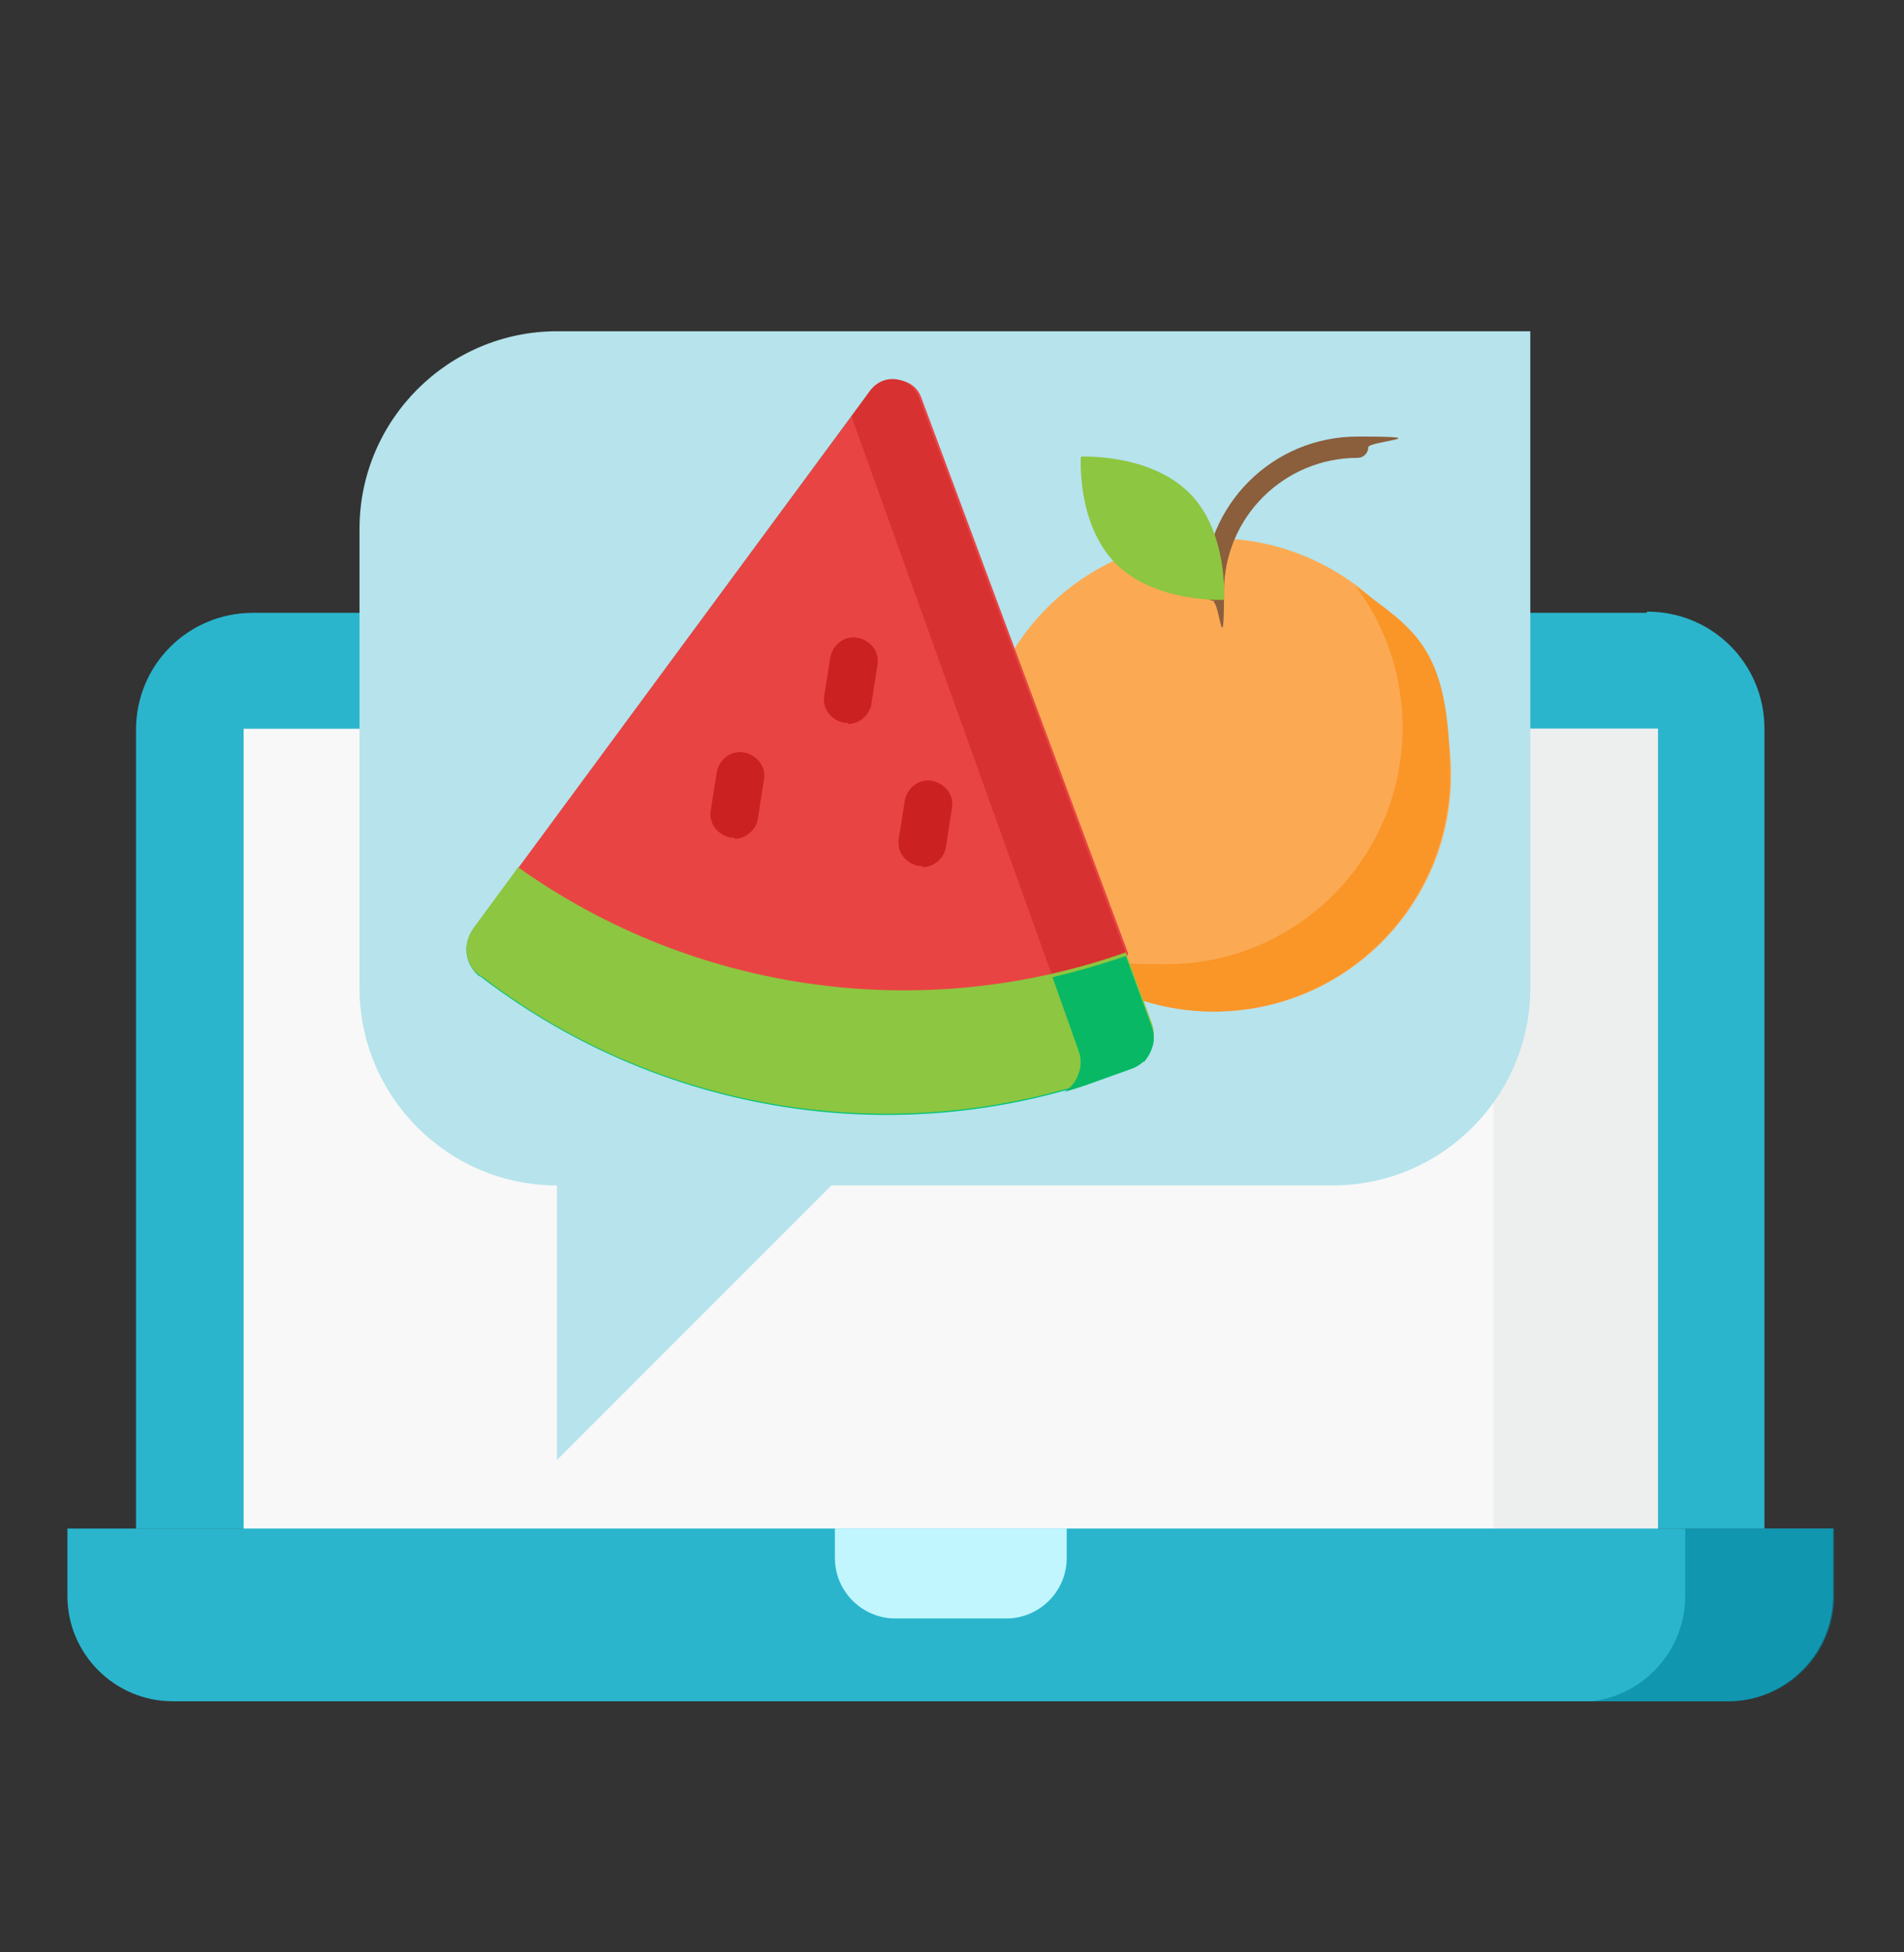
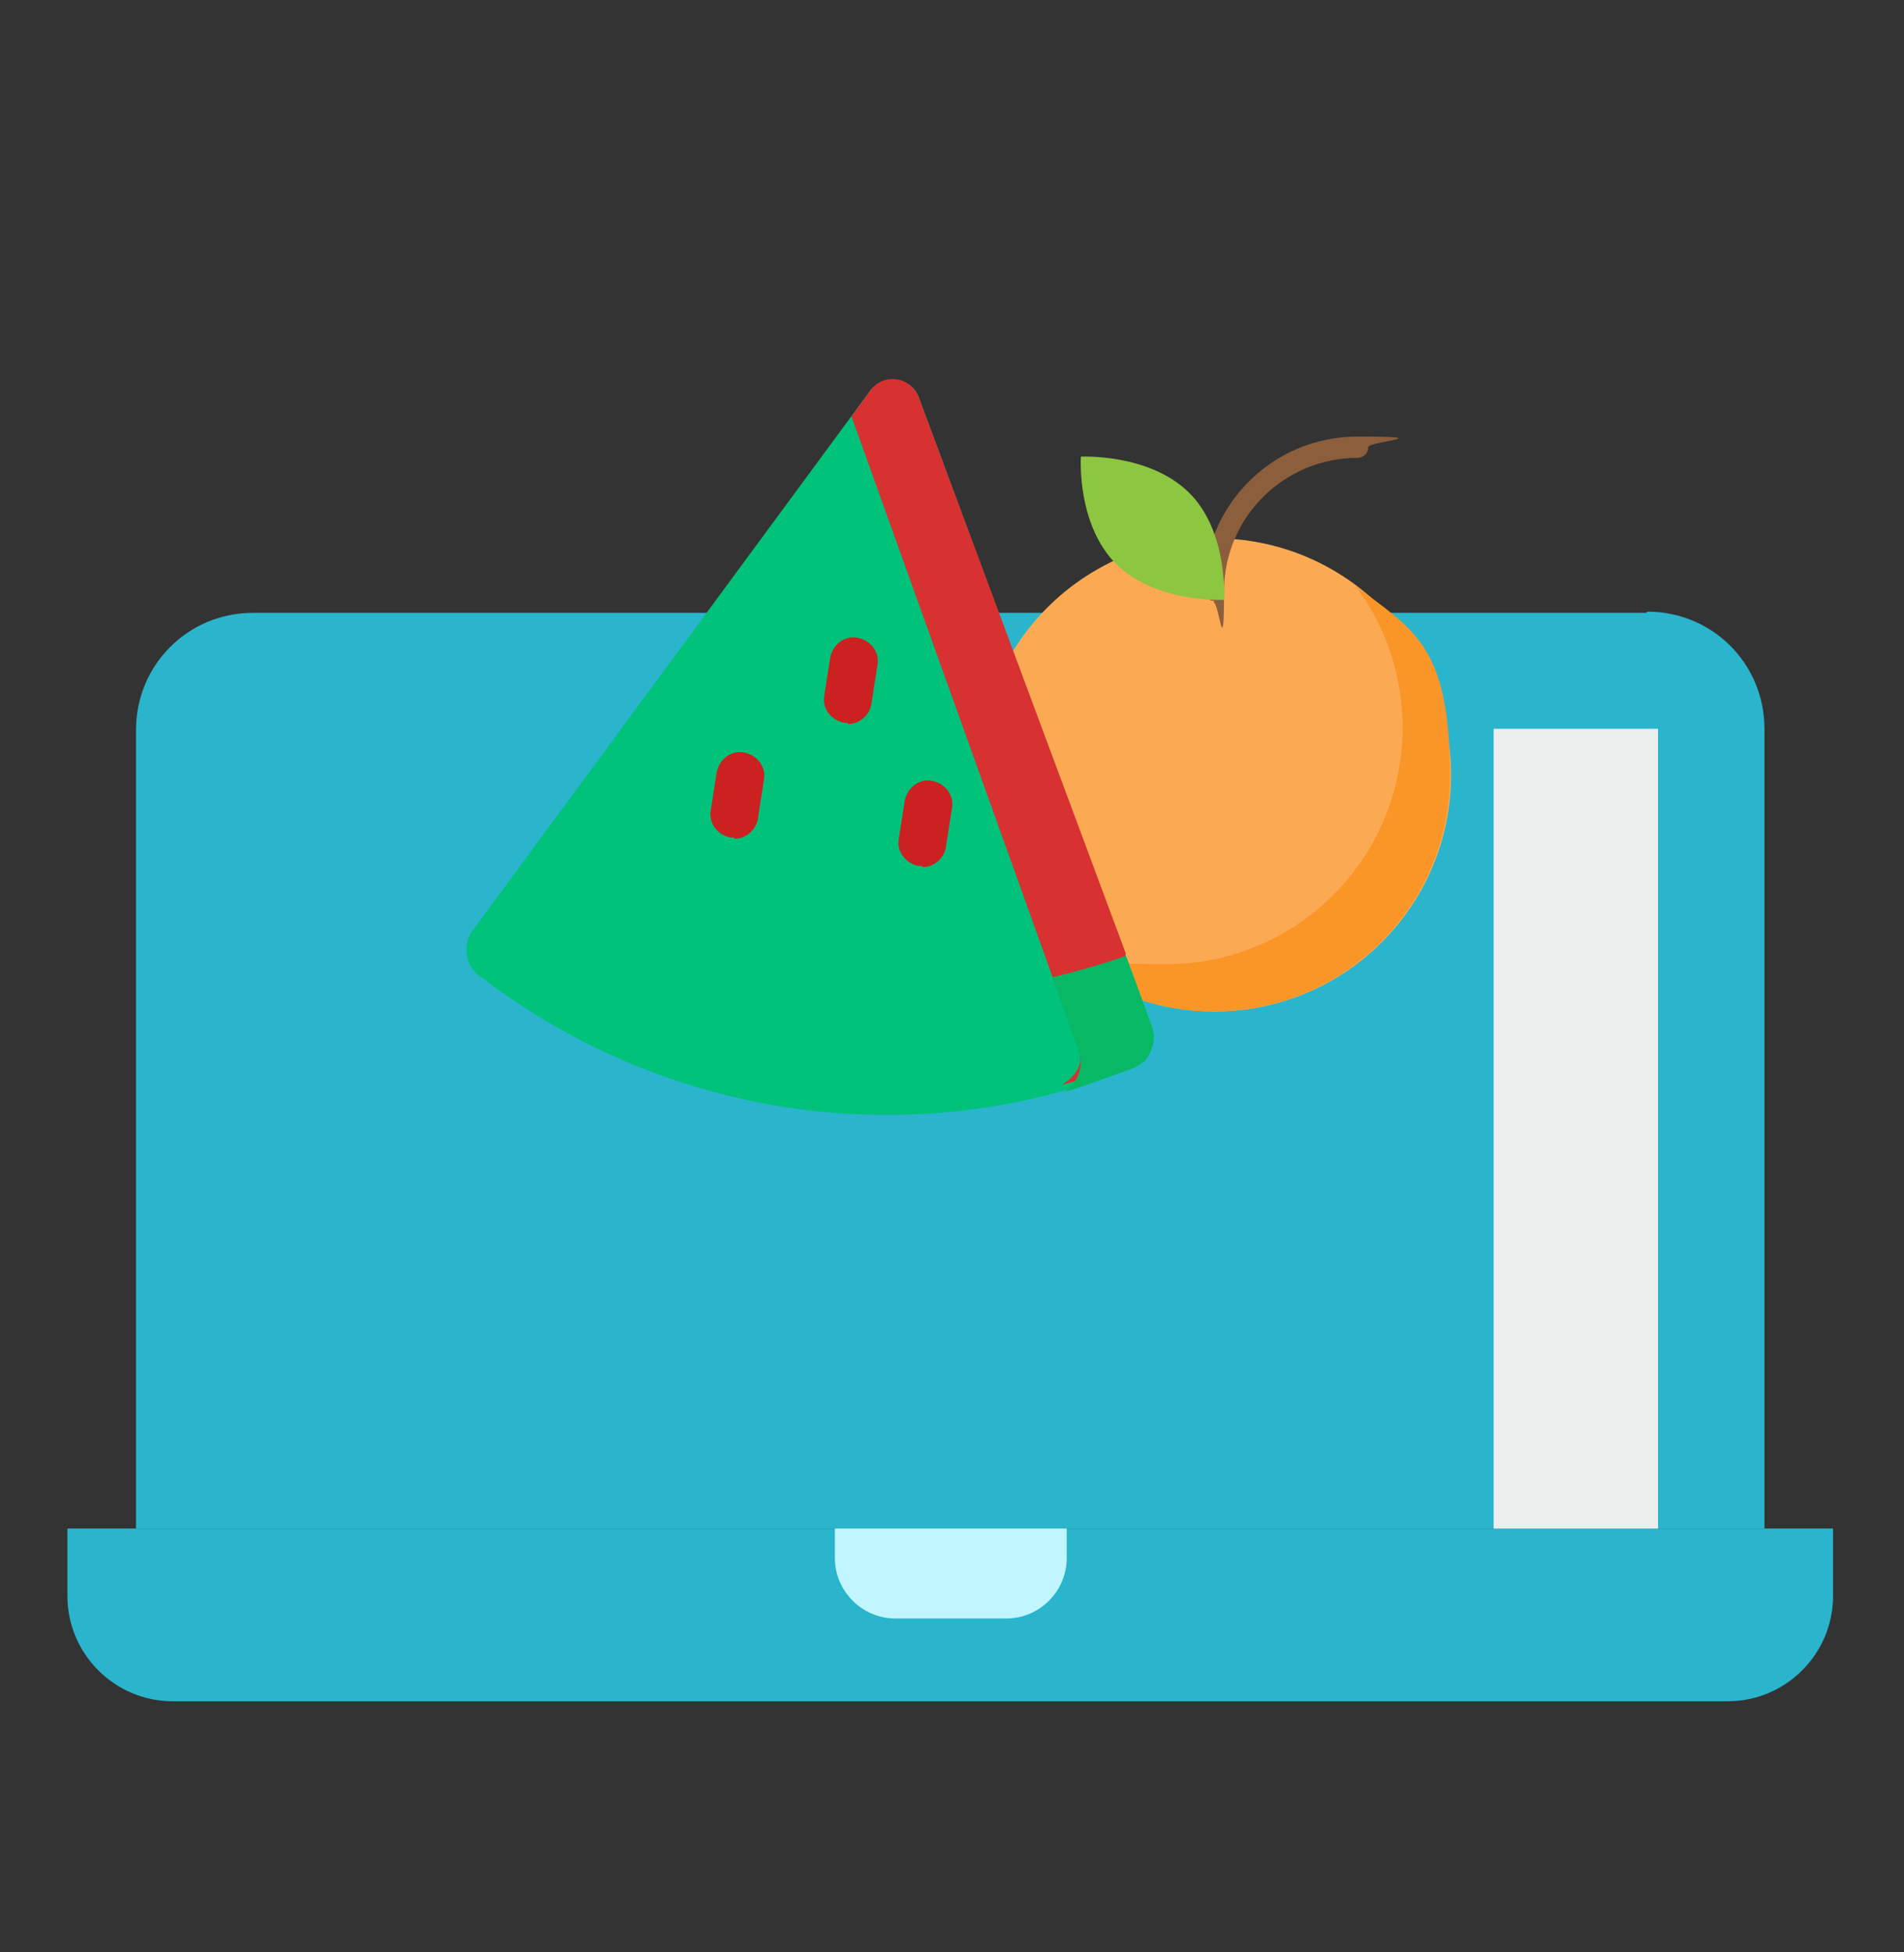
<svg xmlns="http://www.w3.org/2000/svg" id="Layer_1" version="1.1" viewBox="0 0 161 165">
  <rect x="0" y="0" width="161" height="165" fill="#333333" stroke="none" />
  <defs>
    <style>
      .st0 {
        fill: none;
      }

      .st1 {
        fill: #fa9528;
      }

      .st2 {
        fill: #00c27a;
      }

      .st3 {
        fill: #8b5e3c;
      }

      .st4 {
        fill: #edeeee;
      }

      .st5 {
        fill: #c2f6ff;
      }

      .st6 {
        fill: #2ab5cd;
      }

      .st7 {
        fill: #08b865;
      }

      .st8 {
        fill: #b6e3ec;
      }

      .st9 {
        fill: #f8f8f8;
      }

      .st10 {
        fill: #8dc640;
      }

      .st11 {
        fill: #e94444;
      }

      .st12 {
        fill: #00829b;
        isolation: isolate;
        opacity: .6;
      }

      .st13 {
        fill: #cc2121;
      }

      .st14 {
        fill: #d83131;
      }

      .st15 {
        fill: #fbaa53;
      }
    </style>
  </defs>
  <path class="st6" d="M139.3,51.7c5.5,0,9.9,4.4,9.9,9.9v67.6H11.5V61.7c0-5.5,4.4-9.9,9.9-9.9h117.8Z" />
-   <path class="st9" d="M20.6,61.6h119.6v67.7H20.6V61.6h0Z" />
  <path class="st4" d="M20.6,61.6h105.7v67.7h13.9V61.6H20.6Z" />
  <path class="st6" d="M146.2,143.8H14.6c-4.9,0-8.9-4-8.9-8.9v-5.7h149.3v5.7c0,4.9-4,8.9-8.9,8.9h0Z" />
-   <path class="st12" d="M5.7,129.2h136.8v5.7c0,4.6-3.5,8.4-7.9,8.9h11.6c4.9,0,8.9-4,8.9-8.9v-5.7H5.7Z" />
  <path class="st5" d="M70.6,129.2v2.5c0,2.8,2.3,5.1,5.1,5.1h9.4c2.8,0,5.1-2.3,5.1-5.1v-2.5h-19.5Z" />
-   <path class="st8" d="M47.1,28c-9.2,0-16.7,7.5-16.7,16.7v38.8c0,9.2,7.5,16.7,16.7,16.7v23.2l23.2-23.2h42.4c9.2,0,16.7-7.5,16.7-16.7V28H47.1Z" />
  <g>
    <g>
      <circle class="st15" cx="102.7" cy="65.5" r="20" />
      <path class="st3" d="M102.7,50.8c-.5,0-.9-.4-.9-.9,0-7.2,5.8-13,13-13s.9.4.9.9-.4.9-.9.9c-6.2,0-11.3,5-11.3,11.3s-.4.9-.9.9h0Z" />
      <path class="st1" d="M114.6,49.5c2.5,3.3,4,7.5,4,12,0,11-8.9,20-20,20s-8.6-1.5-12-4c3.6,4.8,9.5,8,16,8,11,0,20-8.9,20-20s-3.2-12.3-8-16h0Z" />
      <circle class="st0" cx="102.7" cy="65.5" r="20" />
      <path class="st10" d="M91.4,38.6s5.7-.3,9.1,3,3,9.1,3,9.1c0,0-5.7.3-9.1-3-3.4-3.4-3-9.1-3-9.1Z" />
    </g>
    <g>
      <path class="st2" d="M73.6,33l-33.6,45.6c-.9,1.2-.7,2.9.5,3.9,0,0,.1,0,.2.1,15.7,12,36.5,15,54.9,7.7,0,0,.1,0,.2,0,1.4-.6,2.1-2.1,1.6-3.6l-19.7-53.1c-.6-1.7-2.9-2-4.1-.6h0Z" />
-       <path class="st11" d="M73.6,33l-29.8,40.4v1.1c-.1,0-3.2,4.3-3.2,4.3-.9,1.2-.2,1.4,1,2.4,0,0,.1,0,.2.1,2.4,1.8,4.9,3.5,7.6,5,2.6,1.4,5.3,2.7,8.1,3.7,2.7,1,5.6,1.8,8.4,2.3,2.9.6,5.7.8,8.7.9,2.9,0,5.9-.1,8.8-.5,3-.4,5.9-1.1,8.8-2,.8-.2,1.5-.5,2.2-.8.7-.3,1.5-.5,2.2-.9.8-.6.4-1.9,0-2.7l-1.8-4.3.6-1.4-17.5-47c-.6-1.7-2.9-2-4.1-.6h0Z" />
      <path class="st14" d="M95.8,89.8c0,0-.1,0-.2,0-1.9.7-3.9,1.4-5.8,1.9,1.1-.7,1.9-1.7,1.4-3l-19.2-53.5,1.6-2.2c1.1-1.5,3.4-1.2,4.1.6l17.5,47-.2.6,1.9,5.4c.5,1.4.3,2.6-1.1,3.1h0Z" />
      <g>
        <g>
          <path class="st13" d="M62.1,70.8h-.3c-1.1-.2-1.9-1.2-1.7-2.3l.5-3.2c.2-1.1,1.2-1.9,2.3-1.7s1.9,1.2,1.7,2.3l-.5,3.2c-.1,1-1,1.8-2,1.8h0Z" />
          <path class="st13" d="M78,73.2h-.3c-1.1-.2-1.9-1.2-1.7-2.3l.5-3.2c.2-1.1,1.2-1.9,2.3-1.7s1.9,1.2,1.7,2.3l-.5,3.2c-.1,1-1,1.8-2,1.8h0Z" />
        </g>
        <path class="st13" d="M71.7,61.1h-.3c-1.1-.2-1.9-1.2-1.7-2.3l.5-3.2c.2-1.1,1.2-1.9,2.3-1.7s1.9,1.2,1.7,2.3l-.5,3.2c-.1,1-1,1.8-2,1.8h0Z" />
      </g>
-       <path class="st10" d="M95.8,90.2c0,0-.1,0-.2,0-18.4,7.3-39.3,4.3-54.9-7.7,0,0-.1,0-.2-.1-1.2-.9-1.4-2.6-.5-3.9l3.6-4.9.2-.3c14.9,10.6,34.1,13.3,51.4,7.2l2.2,6c.5,1.4-.2,3-1.6,3.6h0Z" />
      <path class="st7" d="M96.7,89.7c-.6.6-1.5.8-2.3,1.1-.8.3-1.7.6-2.5.9-.6.2-1.2.4-1.9.6,1.1-.7,1.7-2.2,1.2-3.5l-2.2-6.2c2.1-.5,4.2-1.1,6.2-1.8l2.2,6c.4,1.1,0,2.2-.7,3h0Z" />
    </g>
  </g>
</svg>